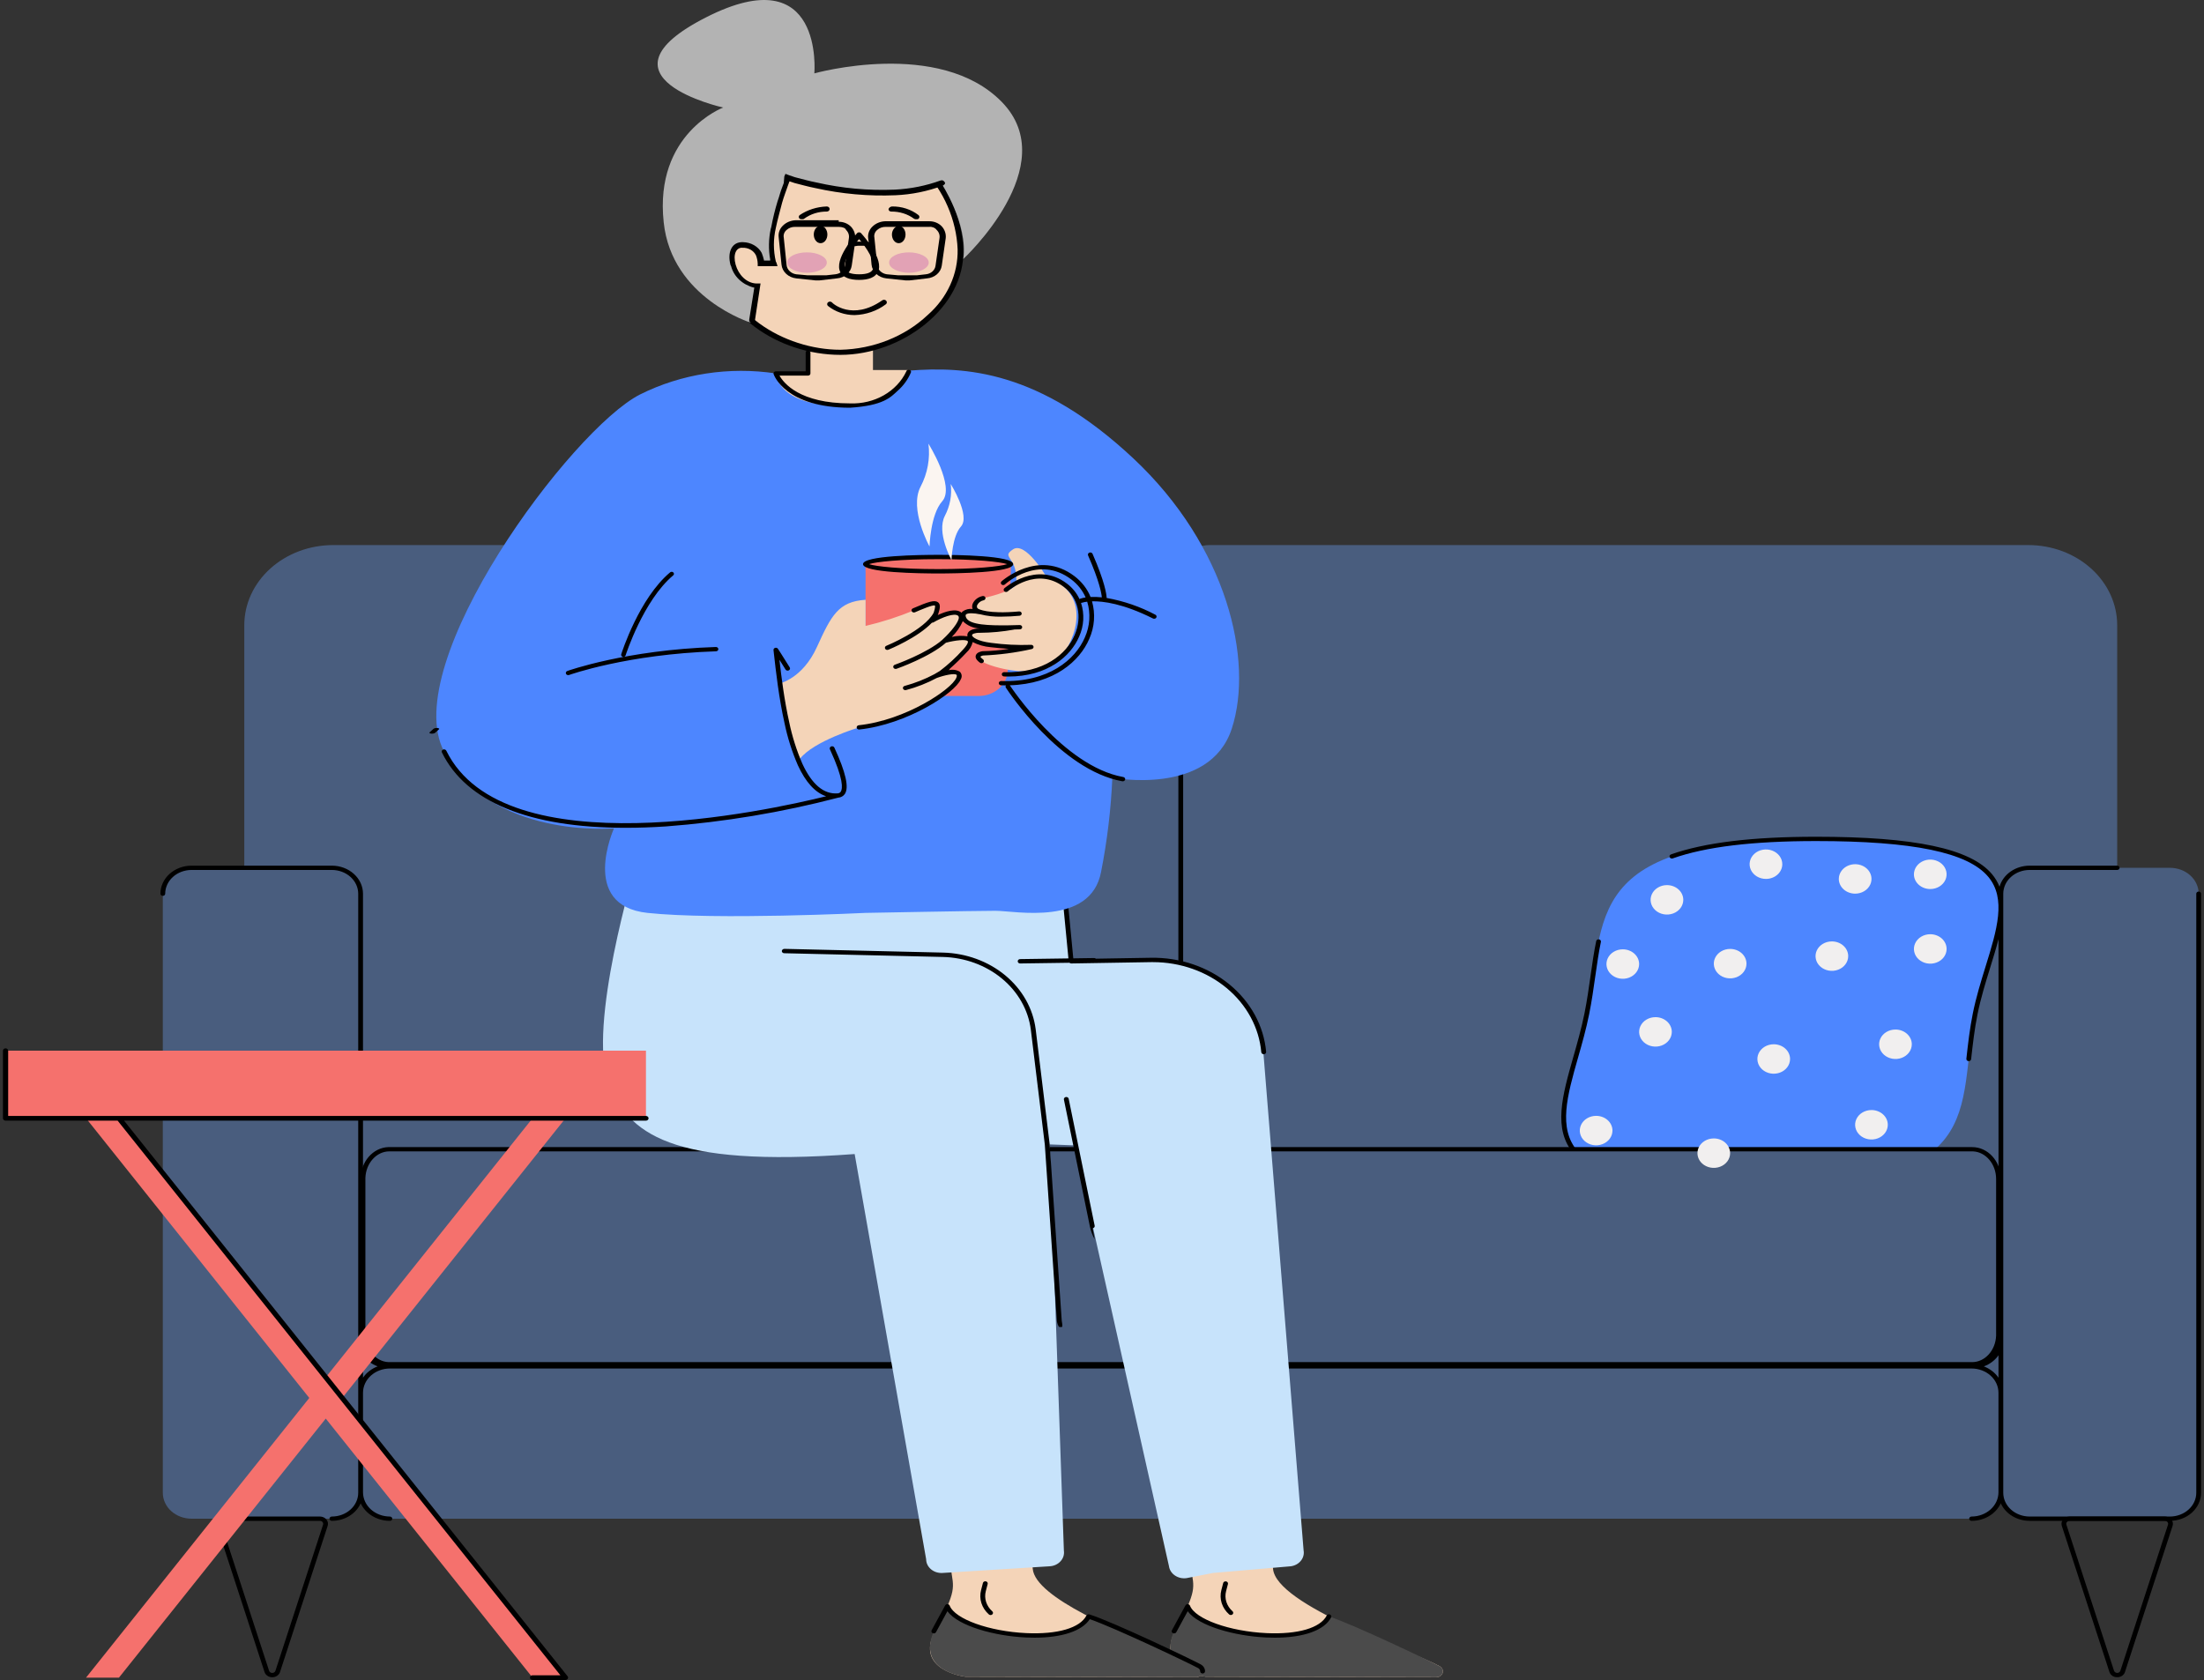
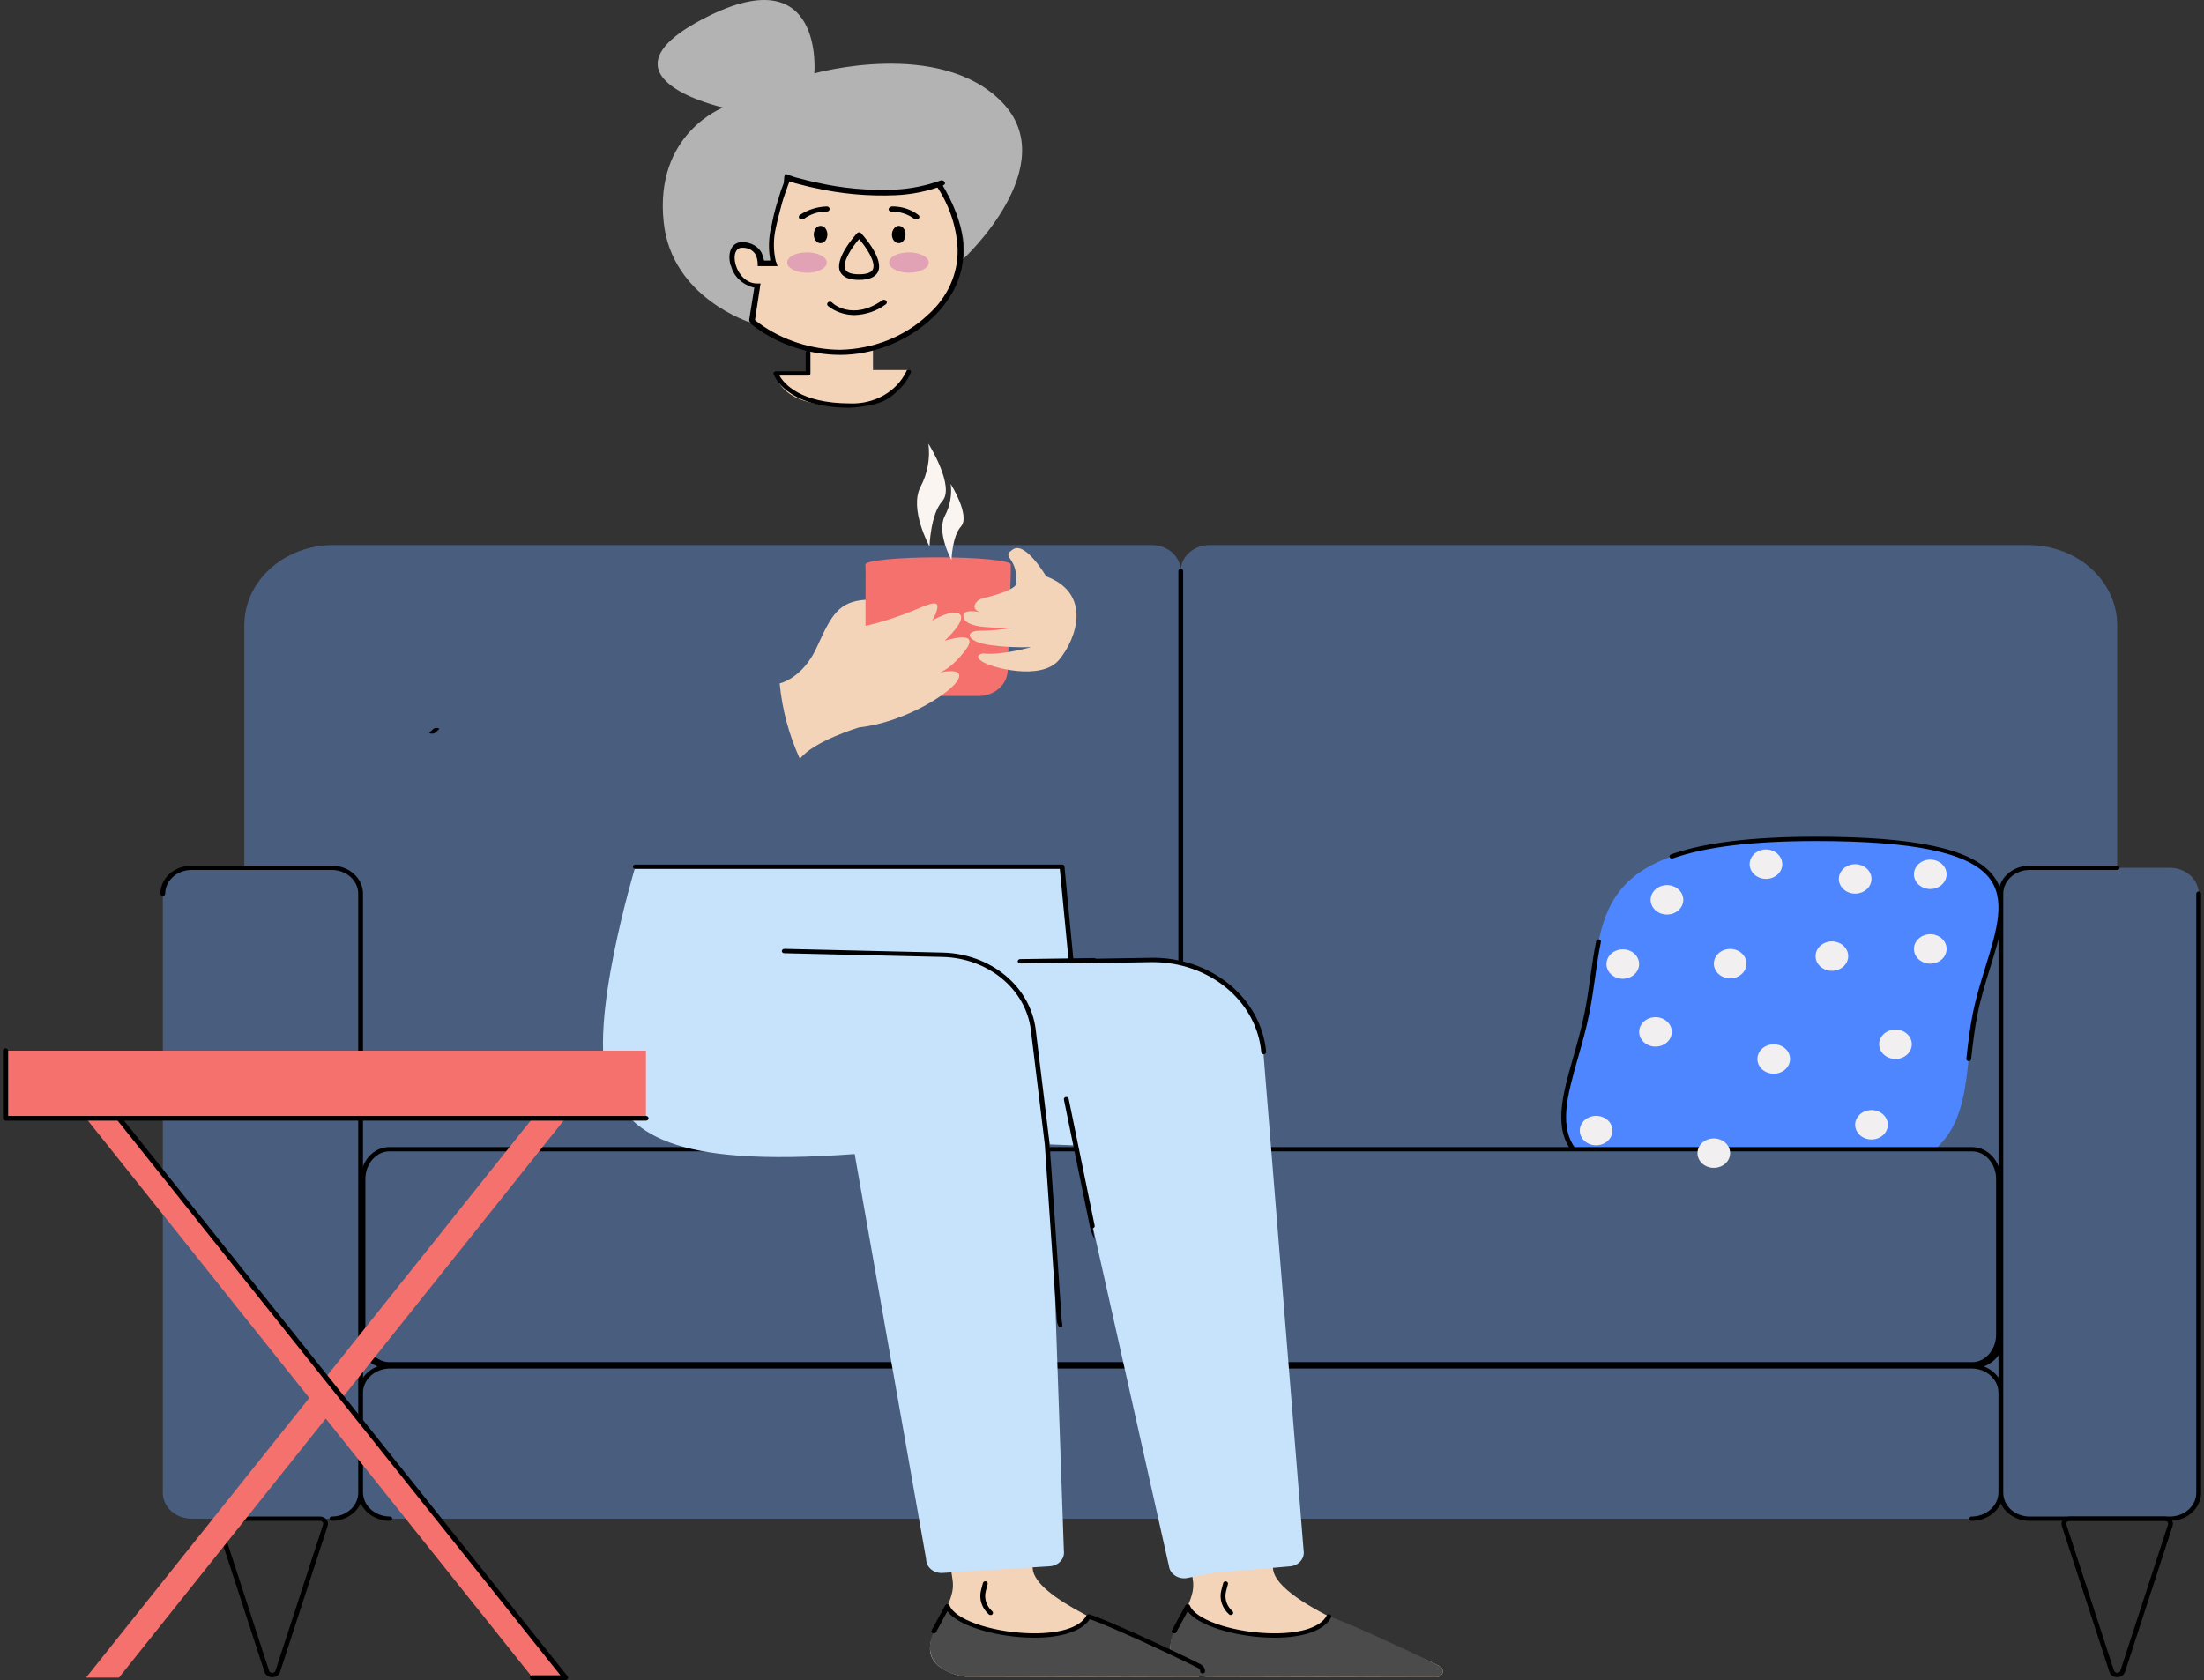
<svg xmlns="http://www.w3.org/2000/svg" width="417" height="318" viewBox="0 0 417 318" fill="none">
  <rect x="0" y="0" width="417" height="318" fill="#333333" stroke="none" />
  <path fill-rule="evenodd" clip-rule="evenodd" d="M410.554 164.223H400.576V118.313C400.576 114.291 398.804 110.435 395.65 107.591C392.496 104.747 388.218 103.149 383.757 103.149H228.833C228.119 103.149 227.412 103.276 226.752 103.522C226.093 103.768 225.493 104.129 224.988 104.584C224.483 105.039 224.083 105.58 223.81 106.174C223.536 106.769 223.396 107.407 223.396 108.05C223.396 106.751 222.823 105.504 221.804 104.585C220.785 103.666 219.403 103.15 217.961 103.149H63.039C58.578 103.149 54.3 104.747 51.146 107.591C47.992 110.435 46.22 114.291 46.22 118.313V164.223H36.242C34.8 164.223 33.417 164.739 32.398 165.658C31.378 166.577 30.805 167.824 30.805 169.124V282.494C30.805 283.138 30.946 283.775 31.219 284.37C31.492 284.964 31.893 285.505 32.398 285.96C32.903 286.415 33.502 286.776 34.162 287.022C34.822 287.269 35.529 287.395 36.243 287.395H62.791C63.505 287.395 64.212 287.268 64.872 287.022C65.531 286.776 66.13 286.415 66.635 285.96C67.14 285.504 67.541 284.964 67.814 284.37C68.087 283.775 68.228 283.138 68.228 282.494C68.228 283.138 68.368 283.775 68.642 284.37C68.915 284.964 69.315 285.505 69.82 285.96C70.325 286.415 70.925 286.776 71.584 287.022C72.244 287.269 72.951 287.395 73.665 287.395H373.133C374.575 287.395 375.958 286.879 376.977 285.96C377.997 285.04 378.569 283.794 378.569 282.494C378.569 283.138 378.71 283.775 378.983 284.37C379.257 284.964 379.657 285.505 380.162 285.96C380.667 286.415 381.266 286.776 381.926 287.022C382.586 287.269 383.293 287.395 384.007 287.395H410.555C411.997 287.395 413.38 286.879 414.399 285.96C415.419 285.04 415.992 283.794 415.992 282.494V169.124C415.992 167.824 415.419 166.577 414.399 165.658C413.38 164.739 411.997 164.223 410.555 164.223" fill="#495D7E" />
  <path fill-rule="evenodd" clip-rule="evenodd" d="M399.976 316.171C400.015 316.288 400.094 316.39 400.202 316.463C400.311 316.536 400.442 316.575 400.577 316.575C400.713 316.575 400.844 316.536 400.952 316.463C401.061 316.39 401.14 316.288 401.179 316.171L410.19 288.523C410.218 288.439 410.223 288.35 410.206 288.264C410.188 288.177 410.149 288.096 410.091 288.026C410.032 287.955 409.957 287.898 409.87 287.859C409.783 287.82 409.687 287.799 409.589 287.8H391.566C391.468 287.799 391.372 287.82 391.285 287.859C391.198 287.898 391.123 287.955 391.064 288.026C391.006 288.096 390.966 288.177 390.949 288.264C390.932 288.35 390.937 288.439 390.965 288.523L399.976 316.171ZM400.577 317.394C400.246 317.398 399.921 317.304 399.655 317.125C399.39 316.945 399.197 316.692 399.108 316.403L390.097 288.755C390.029 288.549 390.016 288.332 390.059 288.122C390.101 287.911 390.197 287.711 390.34 287.54C390.482 287.368 390.668 287.229 390.88 287.133C391.093 287.038 391.328 286.988 391.566 286.989H409.589C409.827 286.988 410.062 287.038 410.275 287.133C410.487 287.229 410.672 287.368 410.815 287.54C410.958 287.711 411.054 287.911 411.096 288.122C411.138 288.332 411.125 288.549 411.058 288.755L402.048 316.403C401.959 316.692 401.766 316.945 401.501 317.125C401.235 317.304 400.909 317.398 400.577 317.394Z" fill="black" />
  <path fill-rule="evenodd" clip-rule="evenodd" d="M373.698 191.874C370.025 210.167 377.06 224.995 330.306 224.995C283.862 224.995 296.544 210.167 300.218 191.874C303.892 173.582 299.038 158.753 343.61 158.753C391.749 158.753 377.372 173.582 373.698 191.874Z" fill="#4D86FF" />
  <path fill-rule="evenodd" clip-rule="evenodd" d="M378.117 253.654C378.116 254.845 377.59 255.987 376.656 256.83C375.721 257.672 374.454 258.146 373.133 258.147H228.831C227.509 258.146 226.242 257.673 225.307 256.83C224.373 255.988 223.847 254.845 223.846 253.654V230.198C223.847 229.006 224.373 227.864 225.307 227.021C226.242 226.178 227.509 225.704 228.831 225.703H373.133C374.455 225.705 375.722 226.179 376.656 227.021C377.59 227.864 378.116 229.006 378.117 230.198V253.654ZM378.117 260.714C377.461 259.76 376.493 259.012 375.347 258.574C376.492 258.152 377.461 257.416 378.117 256.471V260.714ZM221.08 258.148C222.116 257.565 222.926 256.705 223.398 255.689C223.87 256.705 224.68 257.565 225.717 258.148H221.08ZM73.664 258.148C72.343 258.147 71.075 257.674 70.141 256.831C69.206 255.989 68.68 254.846 68.679 253.655V230.198C68.68 229.006 69.206 227.864 70.141 227.021C71.075 226.178 72.342 225.704 73.664 225.703H217.966C219.288 225.705 220.555 226.179 221.489 227.021C222.423 227.864 222.949 229.006 222.951 230.198V253.654C222.949 254.845 222.423 255.987 221.489 256.83C220.555 257.672 219.288 258.146 217.966 258.147L73.664 258.148ZM68.679 260.714V256.466C69.336 257.411 70.305 258.147 71.451 258.569C70.303 259.007 69.335 259.754 68.679 260.709V260.714ZM415.991 168.716C415.871 168.716 415.756 168.759 415.671 168.836C415.586 168.912 415.539 169.016 415.539 169.124V282.494C415.537 283.685 415.012 284.828 414.077 285.67C413.143 286.512 411.876 286.986 410.554 286.988H384.005C382.683 286.986 381.416 286.512 380.482 285.67C379.547 284.828 379.022 283.685 379.02 282.494V169.124C379.022 167.933 379.547 166.79 380.482 165.948C381.416 165.106 382.683 164.632 384.005 164.63H400.576C400.696 164.63 400.811 164.587 400.896 164.511C400.981 164.435 401.028 164.331 401.028 164.223C401.028 164.115 400.981 164.011 400.896 163.935C400.811 163.858 400.696 163.815 400.576 163.815H384.005C382.701 163.818 381.434 164.21 380.404 164.931C379.373 165.652 378.637 166.66 378.311 167.799C377.972 166.942 377.49 166.137 376.882 165.412C372.823 160.591 362.251 158.346 343.61 158.346C331.495 158.346 322.51 159.44 316.141 161.689C316.035 161.732 315.95 161.81 315.906 161.907C315.862 162.004 315.861 162.113 315.904 162.211C315.946 162.308 316.029 162.388 316.135 162.432C316.24 162.476 316.361 162.481 316.471 162.447C322.732 160.235 331.613 159.161 343.612 159.161C361.947 159.161 372.29 161.3 376.165 165.905C379.653 170.047 377.816 175.978 375.69 182.846C374.8 185.721 373.882 188.694 373.255 191.803C372.675 194.691 372.363 197.467 372.062 200.156L372.038 200.36C372.026 200.468 372.062 200.575 372.137 200.658C372.213 200.742 372.322 200.795 372.441 200.806H372.488C372.6 200.807 372.709 200.77 372.792 200.702C372.876 200.635 372.928 200.541 372.94 200.441L372.963 200.231C373.263 197.562 373.573 194.801 374.147 191.943C374.764 188.872 375.678 185.918 376.561 183.06C377.134 181.209 377.685 179.426 378.121 177.72V227.384C377.593 226.621 376.859 225.991 375.987 225.555C375.115 225.118 374.134 224.888 373.136 224.887H343.813C351.949 224.188 357.982 222.761 362.345 220.53C362.397 220.504 362.442 220.468 362.479 220.426C362.516 220.384 362.543 220.335 362.559 220.284C362.575 220.232 362.58 220.178 362.573 220.124C362.566 220.071 362.547 220.02 362.518 219.973C362.488 219.926 362.449 219.885 362.402 219.852C362.356 219.818 362.302 219.794 362.244 219.779C362.187 219.765 362.127 219.761 362.068 219.767C362.009 219.774 361.952 219.79 361.9 219.817C355.631 223.023 345.299 224.581 330.313 224.581C312.553 224.581 302.431 222.43 298.459 217.812C294.76 213.513 296.528 207.313 298.572 200.134C299.323 197.499 300.1 194.772 300.668 191.939C301.166 189.462 301.506 187.057 301.835 184.731C302.16 182.442 302.466 180.28 302.895 178.219C302.911 178.116 302.882 178.01 302.815 177.925C302.747 177.841 302.646 177.782 302.532 177.763C302.418 177.743 302.3 177.764 302.202 177.821C302.105 177.877 302.035 177.966 302.008 178.067C301.573 180.153 301.265 182.327 300.94 184.628C300.616 186.929 300.274 189.337 299.78 191.795C299.215 194.597 298.444 197.309 297.697 199.93C295.593 207.316 293.774 213.695 297.745 218.309C300.771 221.829 307.099 223.973 317.274 224.882H228.84C227.842 224.883 226.861 225.113 225.989 225.549C225.117 225.986 224.383 226.616 223.855 227.379V108.05C223.855 107.942 223.807 107.839 223.722 107.762C223.637 107.686 223.522 107.643 223.403 107.643C223.283 107.643 223.168 107.686 223.083 107.762C222.998 107.839 222.951 107.942 222.951 108.05V227.386C222.423 226.623 221.688 225.993 220.816 225.557C219.944 225.12 218.964 224.89 217.966 224.889H73.664C72.666 224.89 71.686 225.12 70.814 225.557C69.941 225.993 69.207 226.623 68.679 227.386V169.124C68.677 167.717 68.056 166.368 66.952 165.373C65.849 164.378 64.352 163.818 62.791 163.816H36.241C34.68 163.818 33.183 164.378 32.08 165.373C30.976 166.368 30.355 167.717 30.353 169.124C30.353 169.232 30.401 169.336 30.486 169.412C30.57 169.489 30.685 169.531 30.805 169.531C30.925 169.531 31.04 169.489 31.125 169.412C31.21 169.336 31.257 169.232 31.257 169.124C31.259 167.933 31.784 166.79 32.718 165.948C33.652 165.105 34.919 164.631 36.241 164.629H62.79C64.112 164.631 65.379 165.105 66.313 165.947C67.248 166.789 67.773 167.932 67.775 169.123V282.494C67.773 283.685 67.248 284.828 66.313 285.67C65.379 286.512 64.112 286.986 62.79 286.988C62.67 286.988 62.555 287.031 62.471 287.107C62.386 287.183 62.338 287.287 62.338 287.395C62.338 287.503 62.386 287.607 62.471 287.683C62.555 287.76 62.67 287.803 62.79 287.803C63.961 287.801 65.105 287.485 66.076 286.895C67.047 286.305 67.801 285.468 68.242 284.491C68.7 285.471 69.468 286.308 70.451 286.897C71.433 287.486 72.587 287.801 73.767 287.803C73.887 287.803 74.002 287.76 74.087 287.683C74.171 287.607 74.219 287.503 74.219 287.395C74.219 287.287 74.171 287.183 74.087 287.107C74.002 287.031 73.887 286.988 73.767 286.988C72.419 286.985 71.127 286.501 70.174 285.642C69.221 284.783 68.685 283.618 68.682 282.403V263.557C68.685 262.342 69.221 261.177 70.174 260.318C71.127 259.459 72.419 258.975 73.767 258.973H373.028C374.376 258.975 375.668 259.459 376.621 260.318C377.574 261.177 378.11 262.342 378.113 263.557V282.403C378.11 283.618 377.574 284.783 376.621 285.642C375.668 286.501 374.376 286.985 373.028 286.988C372.908 286.988 372.793 287.031 372.708 287.107C372.624 287.183 372.576 287.287 372.576 287.395C372.576 287.503 372.624 287.607 372.708 287.683C372.793 287.76 372.908 287.803 373.028 287.803C374.208 287.801 375.361 287.487 376.344 286.898C377.327 286.309 378.095 285.471 378.553 284.491C378.994 285.468 379.748 286.305 380.719 286.895C381.69 287.485 382.834 287.801 384.005 287.803H410.554C412.115 287.801 413.611 287.241 414.715 286.246C415.819 285.251 416.44 283.902 416.442 282.495V169.124C416.442 169.016 416.394 168.912 416.309 168.836C416.224 168.759 416.111 168.716 415.991 168.716ZM61.124 288.527L52.113 316.175C52.075 316.292 51.995 316.395 51.887 316.468C51.779 316.541 51.647 316.58 51.512 316.58C51.377 316.58 51.245 316.541 51.137 316.468C51.029 316.395 50.95 316.292 50.911 316.175L41.899 288.527C41.871 288.443 41.865 288.354 41.883 288.267C41.9 288.181 41.939 288.099 41.998 288.029C42.056 287.958 42.132 287.901 42.219 287.862C42.306 287.823 42.402 287.802 42.5 287.803H60.525C60.622 287.803 60.718 287.823 60.805 287.862C60.892 287.902 60.968 287.959 61.026 288.029C61.084 288.1 61.123 288.181 61.14 288.268C61.157 288.354 61.152 288.443 61.124 288.527ZM60.525 286.989H42.5C42.262 286.988 42.027 287.038 41.814 287.134C41.602 287.23 41.416 287.369 41.274 287.54C41.131 287.712 41.035 287.911 40.993 288.122C40.951 288.333 40.964 288.55 41.031 288.756L50.044 316.404C50.136 316.692 50.328 316.944 50.593 317.124C50.858 317.303 51.181 317.401 51.513 317.401C51.844 317.401 52.167 317.303 52.432 317.124C52.697 316.944 52.89 316.692 52.982 316.404L61.993 288.751C62.061 288.545 62.074 288.328 62.031 288.117C61.989 287.906 61.893 287.707 61.75 287.535C61.608 287.364 61.423 287.224 61.21 287.129C60.997 287.033 60.762 286.983 60.525 286.984V286.989Z" fill="black" />
  <path fill-rule="evenodd" clip-rule="evenodd" d="M217.961 217.476C220.711 217.476 222.947 220.005 222.947 223.113V252.536C222.947 255.645 220.711 258.174 217.961 258.174H73.665C70.916 258.174 68.678 255.644 68.678 252.536V223.114C68.678 220.005 70.916 217.477 73.665 217.477L217.961 217.476ZM373.132 217.476C375.881 217.476 378.117 220.005 378.117 223.113V252.536C378.117 255.645 375.881 258.174 373.132 258.174H228.83C226.081 258.174 223.845 255.644 223.845 252.536V223.114C223.845 220.005 226.081 217.477 228.83 217.477L373.132 217.476Z" fill="#495D7E" />
  <path d="M223.396 252.748C223.299 255.898 221.023 258.468 218.154 258.578H217.962H73.665C70.706 258.578 68.331 255.964 68.23 252.744V252.533V223.114C68.23 219.869 70.542 217.185 73.475 217.073H73.668H217.969C220.929 217.073 223.304 219.687 223.404 222.908C223.501 219.758 225.777 217.187 228.645 217.077H228.837H373.139C376.098 217.077 378.473 219.691 378.573 222.912V223.123V252.545C378.573 255.791 376.261 258.474 373.327 258.586H373.135H228.833C225.874 258.586 223.5 255.972 223.4 252.752V252.541L223.396 252.748ZM217.962 217.883H73.665C71.248 217.883 69.227 220.105 69.133 222.913V223.116V252.539C69.133 255.373 71.099 257.661 73.496 257.766H73.668H217.969C220.387 257.766 222.408 255.545 222.501 252.737V252.533V223.114C222.501 220.28 220.536 217.992 218.139 217.887L217.962 217.883ZM373.132 217.883H228.83C226.413 217.883 224.392 220.105 224.3 222.913V223.116V252.539C224.3 255.374 226.264 257.661 228.662 257.766H228.833H373.135C375.552 257.766 377.574 255.545 377.667 252.737V252.533V223.114C377.667 220.28 375.702 217.992 373.305 217.887L373.132 217.883Z" fill="black" />
  <path fill-rule="evenodd" clip-rule="evenodd" d="M365.208 168.241C365.82 168.241 366.418 168.077 366.926 167.771C367.434 167.465 367.831 167.029 368.065 166.52C368.299 166.011 368.36 165.45 368.241 164.91C368.121 164.369 367.827 163.872 367.395 163.483C366.962 163.093 366.411 162.827 365.812 162.72C365.212 162.612 364.59 162.667 364.025 162.878C363.46 163.089 362.977 163.447 362.638 163.905C362.298 164.363 362.117 164.902 362.117 165.453C362.117 166.193 362.442 166.902 363.022 167.424C363.602 167.947 364.388 168.241 365.208 168.241ZM335.591 197.615C334.979 197.615 334.382 197.778 333.873 198.084C333.365 198.391 332.969 198.826 332.735 199.335C332.501 199.845 332.439 200.405 332.559 200.946C332.678 201.486 332.972 201.983 333.405 202.373C333.837 202.763 334.388 203.028 334.988 203.136C335.587 203.243 336.209 203.188 336.774 202.977C337.339 202.766 337.822 202.409 338.162 201.95C338.501 201.492 338.683 200.953 338.683 200.402C338.683 199.663 338.357 198.954 337.777 198.431C337.197 197.908 336.411 197.615 335.591 197.615ZM365.208 176.79C364.597 176.79 363.999 176.953 363.491 177.259C362.982 177.566 362.586 178.001 362.352 178.51C362.118 179.019 362.057 179.58 362.176 180.12C362.295 180.661 362.59 181.158 363.022 181.548C363.454 181.937 364.005 182.203 364.605 182.311C365.204 182.418 365.826 182.363 366.391 182.152C366.956 181.942 367.439 181.585 367.779 181.126C368.118 180.668 368.3 180.129 368.3 179.578C368.3 179.212 368.22 178.849 368.065 178.511C367.91 178.173 367.682 177.865 367.395 177.607C367.108 177.348 366.767 177.142 366.392 177.002C366.017 176.862 365.614 176.79 365.208 176.79ZM358.624 194.827C358.012 194.827 357.415 194.991 356.906 195.297C356.398 195.603 356.001 196.039 355.767 196.548C355.533 197.057 355.472 197.618 355.592 198.158C355.711 198.699 356.005 199.196 356.438 199.585C356.87 199.975 357.421 200.241 358.021 200.348C358.62 200.456 359.242 200.401 359.807 200.19C360.372 199.979 360.855 199.621 361.194 199.163C361.534 198.705 361.716 198.166 361.716 197.615C361.716 197.249 361.636 196.886 361.48 196.548C361.325 196.21 361.097 195.902 360.81 195.643C360.523 195.385 360.182 195.179 359.807 195.039C359.432 194.899 359.03 194.827 358.624 194.827ZM350.999 169.113C351.61 169.113 352.208 168.949 352.716 168.643C353.224 168.337 353.621 167.902 353.855 167.392C354.089 166.883 354.15 166.323 354.031 165.782C353.912 165.241 353.617 164.745 353.185 164.355C352.753 163.965 352.202 163.7 351.602 163.592C351.003 163.484 350.381 163.539 349.816 163.75C349.251 163.961 348.768 164.318 348.428 164.776C348.089 165.234 347.907 165.773 347.907 166.324C347.907 166.691 347.987 167.053 348.142 167.391C348.297 167.73 348.525 168.037 348.812 168.296C349.099 168.555 349.44 168.76 349.815 168.9C350.19 169.041 350.592 169.113 350.999 169.113ZM346.592 178.15C345.98 178.15 345.383 178.314 344.875 178.62C344.367 178.926 343.971 179.361 343.737 179.87C343.503 180.379 343.442 180.939 343.562 181.48C343.681 182.02 343.975 182.517 344.407 182.906C344.839 183.296 345.39 183.561 345.989 183.669C346.589 183.776 347.21 183.721 347.775 183.51C348.34 183.3 348.822 182.943 349.162 182.485C349.502 182.027 349.683 181.488 349.683 180.937C349.683 180.198 349.357 179.489 348.778 178.966C348.198 178.443 347.411 178.15 346.592 178.15ZM337.212 163.539C337.213 162.988 337.032 162.449 336.692 161.99C336.352 161.532 335.87 161.175 335.305 160.963C334.74 160.752 334.118 160.697 333.518 160.804C332.918 160.912 332.367 161.177 331.935 161.567C331.502 161.957 331.208 162.453 331.089 162.994C330.969 163.535 331.03 164.095 331.264 164.605C331.498 165.114 331.895 165.549 332.403 165.856C332.911 166.162 333.509 166.325 334.121 166.325C334.941 166.325 335.727 166.032 336.307 165.509C336.886 164.987 337.212 164.278 337.212 163.539ZM354.093 210.062C353.481 210.061 352.882 210.223 352.372 210.528C351.862 210.833 351.464 211.268 351.229 211.777C350.993 212.286 350.931 212.847 351.049 213.388C351.167 213.929 351.461 214.427 351.893 214.818C352.325 215.208 352.876 215.475 353.476 215.583C354.076 215.691 354.698 215.636 355.264 215.425C355.829 215.214 356.313 214.857 356.653 214.398C356.993 213.94 357.174 213.4 357.174 212.849C357.174 212.483 357.094 212.12 356.939 211.782C356.784 211.444 356.556 211.137 356.269 210.878C355.982 210.619 355.641 210.414 355.266 210.274C354.891 210.134 354.489 210.061 354.083 210.061M301.99 211.161C301.379 211.161 300.781 211.324 300.272 211.63C299.764 211.937 299.368 212.372 299.134 212.881C298.9 213.391 298.839 213.951 298.958 214.492C299.077 215.032 299.372 215.529 299.804 215.919C300.236 216.309 300.787 216.574 301.387 216.682C301.987 216.789 302.608 216.734 303.173 216.523C303.738 216.312 304.221 215.955 304.561 215.496C304.901 215.038 305.082 214.499 305.082 213.948C305.082 213.209 304.756 212.5 304.176 211.977C303.596 211.454 302.81 211.161 301.99 211.161ZM324.251 215.434C323.64 215.434 323.042 215.598 322.534 215.904C322.025 216.21 321.629 216.645 321.395 217.155C321.161 217.664 321.1 218.225 321.219 218.765C321.338 219.306 321.633 219.802 322.065 220.192C322.498 220.582 323.048 220.848 323.648 220.955C324.248 221.063 324.869 221.007 325.434 220.796C325.999 220.586 326.482 220.228 326.822 219.77C327.162 219.312 327.343 218.773 327.343 218.221C327.343 217.482 327.017 216.773 326.437 216.251C325.858 215.728 325.071 215.434 324.251 215.434ZM313.217 192.484C312.605 192.484 312.008 192.648 311.499 192.954C310.991 193.26 310.594 193.696 310.36 194.205C310.126 194.714 310.065 195.275 310.184 195.815C310.304 196.356 310.598 196.853 311.031 197.242C311.463 197.632 312.014 197.898 312.614 198.005C313.213 198.113 313.835 198.058 314.4 197.847C314.965 197.636 315.448 197.278 315.787 196.82C316.127 196.362 316.308 195.823 316.308 195.272C316.308 194.532 315.983 193.823 315.403 193.301C314.823 192.778 314.037 192.484 313.217 192.484ZM307.033 179.648C306.422 179.648 305.824 179.812 305.316 180.118C304.807 180.424 304.411 180.86 304.177 181.369C303.943 181.878 303.882 182.439 304.001 182.979C304.12 183.52 304.415 184.017 304.847 184.406C305.28 184.796 305.83 185.062 306.43 185.169C307.03 185.277 307.652 185.222 308.217 185.011C308.781 184.8 309.264 184.442 309.604 183.984C309.944 183.526 310.125 182.987 310.125 182.436C310.125 181.696 309.799 180.987 309.22 180.465C308.64 179.942 307.853 179.648 307.033 179.648ZM327.345 179.573C326.734 179.573 326.137 179.737 325.629 180.043C325.121 180.349 324.725 180.784 324.491 181.293C324.257 181.802 324.196 182.363 324.315 182.903C324.435 183.443 324.729 183.94 325.161 184.329C325.593 184.719 326.144 184.984 326.743 185.092C327.343 185.199 327.964 185.144 328.529 184.934C329.093 184.723 329.576 184.366 329.916 183.908C330.255 183.45 330.437 182.911 330.437 182.36C330.437 181.994 330.357 181.632 330.202 181.293C330.047 180.955 329.819 180.648 329.532 180.389C329.245 180.13 328.904 179.925 328.529 179.785C328.153 179.645 327.751 179.573 327.345 179.573ZM315.389 167.497C314.777 167.497 314.179 167.66 313.671 167.967C313.163 168.273 312.766 168.708 312.532 169.218C312.298 169.727 312.237 170.287 312.356 170.828C312.476 171.369 312.77 171.865 313.202 172.255C313.635 172.645 314.186 172.91 314.785 173.018C315.385 173.125 316.007 173.07 316.572 172.859C317.137 172.648 317.62 172.291 317.959 171.833C318.299 171.374 318.48 170.835 318.48 170.284C318.48 169.545 318.155 168.836 317.575 168.313C316.995 167.791 316.209 167.497 315.389 167.497Z" fill="#F1EFEF" />
  <path fill-rule="evenodd" clip-rule="evenodd" d="M272.409 315.325C266.889 312.286 241.436 303.785 240.857 296.863C239.953 286.118 239.99 268.94 240.149 256.585C232.734 257.287 224.197 258.02 215.118 258.651L225.394 297.029C225.892 300.492 226.561 300.822 222.37 308.678C221.583 309.953 221.285 311.427 221.522 312.871C212.15 308.914 195.855 302.387 195.394 296.864C194.49 286.119 194.527 268.941 194.685 256.586C187.27 257.288 178.734 258.021 169.655 258.652L179.931 297.03C180.428 300.493 181.097 300.824 176.907 308.679C172.936 316.116 182.651 317.297 182.651 317.297L226.287 317.399C226.592 317.399 226.887 317.297 227.113 317.113C227.443 317.191 227.777 317.253 228.114 317.3L271.751 317.402C272.08 317.402 272.396 317.284 272.63 317.074C272.863 316.864 272.994 316.579 272.994 316.282C272.995 316.091 272.942 315.903 272.839 315.736C272.736 315.57 272.588 315.43 272.407 315.33" fill="#F4D4B8" />
  <path fill-rule="evenodd" clip-rule="evenodd" d="M272.414 315.325C270.813 314.444 255.781 307.262 251.434 305.898C248.149 312.27 226.727 309.268 224.709 303.978C224.681 304.037 222.173 308.633 222.147 308.691C221.531 309.937 221.309 311.312 221.506 312.664C216.267 310.184 208.822 306.788 205.972 305.894C202.686 312.266 181.263 309.264 179.245 303.974C179.219 304.033 176.709 308.629 176.683 308.687C173.324 316.367 182.655 317.29 182.655 317.29L226.292 317.392C226.588 317.392 226.875 317.295 227.1 317.12C227.435 317.195 227.774 317.253 228.117 317.293L271.754 317.395C272.084 317.395 272.4 317.277 272.633 317.067C272.866 316.857 272.997 316.572 272.997 316.275C272.999 316.084 272.945 315.896 272.843 315.729C272.74 315.563 272.591 315.423 272.411 315.323" fill="#4B4B4B" />
  <path fill-rule="evenodd" clip-rule="evenodd" d="M229.512 297.665L244.216 296.401C244.596 296.35 244.961 296.231 245.29 296.052C245.618 295.872 245.904 295.635 246.13 295.354C246.356 295.074 246.517 294.755 246.605 294.418C246.693 294.081 246.706 293.731 246.642 293.389L238.936 197.983C238.233 193.395 235.687 189.199 231.781 186.19C227.875 183.181 222.881 181.569 217.744 181.658L202.662 181.91L200.939 164.018H120.208C120.208 164.018 111.053 194.267 115.133 204.85C118.805 214.384 126.546 221.003 161.703 218.39L175.226 295.06C175.227 295.418 175.308 295.772 175.467 296.1C175.625 296.428 175.856 296.724 176.147 296.968C176.437 297.212 176.78 297.4 177.154 297.52C177.528 297.64 177.925 297.689 178.322 297.665L198.607 296.401C199.005 296.378 199.392 296.281 199.746 296.117C200.1 295.953 200.412 295.725 200.663 295.447C200.915 295.169 201.1 294.847 201.208 294.501C201.315 294.156 201.342 293.794 201.288 293.439L198.61 216.569L203.312 216.745L221.166 296.361C221.211 296.709 221.333 297.047 221.526 297.352C221.718 297.657 221.977 297.924 222.287 298.137C222.596 298.35 222.951 298.505 223.328 298.592C223.705 298.679 224.098 298.697 224.483 298.644" fill="#C7E3FB" />
  <path fill-rule="evenodd" clip-rule="evenodd" d="M201.289 208.063L206.206 232.079C206.384 232.935 206.691 233.764 207.118 234.545C207.137 234.545 206.701 232.439 206.721 232.437C206.781 232.43 206.839 232.412 206.891 232.385C206.943 232.358 206.989 232.322 207.026 232.279C207.063 232.236 207.09 232.187 207.106 232.134C207.121 232.082 207.125 232.027 207.118 231.973L202.202 207.957C202.187 207.847 202.125 207.748 202.028 207.68C201.932 207.613 201.81 207.582 201.689 207.596C201.568 207.609 201.458 207.666 201.383 207.752C201.308 207.839 201.274 207.949 201.289 208.058V208.063ZM227.192 314.973C225.567 314.079 210.565 306.901 206.123 305.509C206.102 305.505 206.081 305.502 206.06 305.501C206.029 305.493 205.996 305.489 205.964 305.488C205.934 305.49 205.905 305.494 205.877 305.502C205.849 305.506 205.821 305.512 205.794 305.521C205.767 305.533 205.742 305.547 205.718 305.563C205.694 305.576 205.672 305.592 205.651 305.609C205.63 305.629 205.611 305.652 205.596 305.676C205.581 305.691 205.567 305.708 205.555 305.725C204.34 308.081 200.085 309.319 194.172 309.049C187.153 308.722 180.652 306.388 179.681 303.844C179.651 303.766 179.595 303.698 179.521 303.649C179.448 303.599 179.359 303.571 179.268 303.567C179.176 303.565 179.085 303.586 179.007 303.629C178.928 303.672 178.865 303.735 178.826 303.81C178.784 303.89 178.192 304.978 177.583 306.087C176.332 308.386 176.267 308.506 176.252 308.541C176.207 308.641 176.208 308.752 176.254 308.852C176.301 308.951 176.389 309.03 176.5 309.07C176.611 309.112 176.735 309.114 176.847 309.075C176.959 309.036 177.05 308.959 177.1 308.86C177.143 308.776 177.778 307.603 178.41 306.451L179.249 304.909C181.302 307.696 188.112 309.595 194.12 309.875C194.665 309.9 195.197 309.913 195.717 309.913C200.932 309.913 204.745 308.641 206.184 306.408C210.817 307.989 225.031 314.755 226.709 315.679C226.822 315.742 226.915 315.83 226.979 315.935C227.043 316.04 227.075 316.158 227.074 316.278C227.074 316.388 227.122 316.493 227.208 316.571C227.295 316.649 227.412 316.693 227.534 316.693C227.656 316.693 227.773 316.649 227.86 316.571C227.946 316.493 227.995 316.388 227.995 316.278C227.997 316.016 227.923 315.759 227.782 315.53C227.641 315.302 227.437 315.11 227.189 314.974L227.192 314.973ZM197.681 216.596L199.966 250.011C199.986 250.227 200.227 251.123 200.464 251.123H200.883C201.137 251.104 200.905 250.167 200.883 249.939L198.597 216.516C198.597 216.516 198.597 216.516 198.597 216.51L195.951 194.769C195.454 190.854 193.406 187.232 190.185 184.567C186.963 181.903 182.784 180.376 178.414 180.267L148.392 179.561C148.273 179.566 148.16 179.61 148.074 179.683C147.987 179.757 147.932 179.856 147.919 179.963C147.916 180.073 147.963 180.18 148.047 180.26C148.132 180.339 148.248 180.385 148.371 180.388L178.396 181.093C182.543 181.198 186.508 182.648 189.565 185.177C192.621 187.706 194.563 191.143 195.035 194.859L197.681 216.596ZM202.148 181.368L193.008 181.498C192.887 181.499 192.77 181.544 192.685 181.622C192.6 181.7 192.553 181.806 192.554 181.915C192.555 182.025 192.604 182.13 192.691 182.207C192.778 182.284 192.895 182.326 193.016 182.325H193.028L202.345 182.192C202.386 182.234 202.438 182.267 202.495 182.289C202.552 182.312 202.613 182.324 202.676 182.323L217.757 182.073C217.887 182.073 218.013 182.073 218.142 182.073C223.309 182.071 228.287 183.824 232.085 186.983C235.883 190.141 238.223 194.474 238.637 199.117C238.646 199.221 238.699 199.318 238.784 199.388C238.869 199.459 238.98 199.498 239.096 199.498H239.132C239.192 199.494 239.251 199.479 239.305 199.455C239.359 199.43 239.407 199.397 239.446 199.355C239.485 199.314 239.515 199.266 239.534 199.214C239.553 199.163 239.56 199.108 239.556 199.054C239.119 194.138 236.618 189.558 232.563 186.249C228.509 182.939 223.205 181.15 217.736 181.246L207.34 181.419C207.256 181.342 207.142 181.298 207.023 181.297L203.068 181.355L201.399 163.982C201.389 163.879 201.335 163.782 201.25 163.712C201.165 163.642 201.053 163.604 200.938 163.604H120.207C120.146 163.604 120.087 163.615 120.031 163.636C119.975 163.657 119.925 163.687 119.882 163.725C119.84 163.764 119.806 163.809 119.783 163.86C119.76 163.91 119.748 163.964 119.748 164.018C119.748 164.072 119.76 164.126 119.783 164.176C119.806 164.226 119.84 164.272 119.882 164.31C119.925 164.349 119.975 164.379 120.031 164.4C120.087 164.421 120.146 164.431 120.207 164.431H200.517L202.148 181.368ZM251.629 305.523C251.518 305.477 251.391 305.473 251.276 305.511C251.162 305.549 251.068 305.627 251.017 305.727C249.803 308.083 245.547 309.321 239.635 309.051C232.615 308.724 226.114 306.39 225.142 303.846C225.112 303.768 225.057 303.7 224.983 303.651C224.91 303.601 224.822 303.573 224.73 303.569C224.638 303.567 224.548 303.588 224.469 303.631C224.391 303.674 224.328 303.737 224.288 303.812C224.246 303.892 223.653 304.98 223.045 306.089C221.794 308.388 221.729 308.508 221.714 308.543C221.669 308.642 221.67 308.754 221.716 308.853C221.763 308.953 221.851 309.031 221.961 309.072C222.072 309.115 222.197 309.116 222.309 309.077C222.421 309.038 222.512 308.961 222.563 308.862C222.604 308.778 223.241 307.605 223.871 306.453L224.712 304.911C226.764 307.698 233.573 309.597 239.583 309.877C240.127 309.902 240.659 309.915 241.178 309.915C246.653 309.915 250.589 308.516 251.849 306.073C251.874 306.024 251.888 305.97 251.891 305.916C251.893 305.862 251.883 305.807 251.862 305.756C251.841 305.705 251.809 305.659 251.768 305.619C251.727 305.579 251.678 305.547 251.623 305.524L251.629 305.523ZM232.332 299.747C232.355 299.641 232.331 299.532 232.267 299.441C232.202 299.351 232.101 299.286 231.984 299.262C231.868 299.237 231.746 299.254 231.643 299.309C231.54 299.365 231.466 299.453 231.434 299.557L231.084 300.904C230.869 301.718 230.891 302.568 231.146 303.372C231.401 304.177 231.882 304.908 232.542 305.497C232.584 305.536 232.635 305.568 232.691 305.59C232.747 305.612 232.807 305.623 232.868 305.624C232.929 305.624 232.99 305.614 233.046 305.593C233.103 305.573 233.154 305.542 233.198 305.503C233.241 305.464 233.275 305.418 233.298 305.367C233.322 305.316 233.333 305.262 233.333 305.207C233.333 305.152 233.32 305.097 233.296 305.047C233.272 304.996 233.238 304.95 233.194 304.912C232.645 304.423 232.245 303.814 232.032 303.146C231.819 302.477 231.802 301.77 231.98 301.093L232.332 299.747ZM186.868 299.747C186.882 299.694 186.884 299.639 186.874 299.585C186.864 299.531 186.843 299.48 186.811 299.434C186.779 299.387 186.738 299.347 186.688 299.315C186.639 299.283 186.584 299.261 186.525 299.248C186.466 299.236 186.405 299.234 186.346 299.243C186.286 299.252 186.229 299.271 186.177 299.3C186.126 299.328 186.081 299.366 186.046 299.41C186.011 299.454 185.986 299.504 185.972 299.557L185.622 300.904C185.407 301.718 185.428 302.568 185.684 303.373C185.939 304.177 186.42 304.908 187.08 305.497C187.122 305.538 187.173 305.571 187.229 305.595C187.286 305.618 187.347 305.631 187.409 305.632C187.471 305.633 187.533 305.623 187.591 305.603C187.649 305.582 187.701 305.551 187.745 305.511C187.789 305.472 187.824 305.424 187.847 305.372C187.87 305.32 187.882 305.265 187.88 305.209C187.879 305.153 187.865 305.098 187.84 305.047C187.814 304.996 187.777 304.95 187.731 304.912C187.182 304.423 186.782 303.814 186.57 303.146C186.357 302.477 186.339 301.77 186.518 301.093L186.868 299.747Z" fill="black" />
-   <path fill-rule="evenodd" clip-rule="evenodd" d="M171.891 70.146C171.891 70.146 170.309 76.334 160.848 76.752C158.128 76.885 155.415 76.398 152.959 75.335C150.504 74.273 148.385 72.669 146.799 70.673C137.987 69.335 128.933 70.733 121.117 74.638C108.167 81.177 75.238 125.574 84.02 142.22C92.801 158.866 116.174 156.75 116.174 156.75C116.174 156.75 109.542 171.367 122.493 172.754C135.444 174.142 163.761 172.754 163.761 172.754C163.761 172.754 184.614 172.358 188.345 172.358C192.076 172.358 206.345 175.331 208.32 165.023C209.484 159.124 210.198 153.16 210.456 147.172C210.456 147.172 228.894 150.738 233.065 137.858C237.236 124.978 232.187 103.373 214.407 86.725C196.626 70.077 182.649 69.287 171.891 70.146Z" fill="#4D86FF" />
  <path fill-rule="evenodd" clip-rule="evenodd" d="M155.76 72.225L145.929 72.462H155.76V72.225Z" fill="#94B1EB" />
  <path fill-rule="evenodd" clip-rule="evenodd" d="M82.035 137.904L81.311 138.563C81.294 138.571 81.28 138.583 81.27 138.597C81.259 138.611 81.253 138.628 81.251 138.645C81.244 138.658 81.242 138.673 81.246 138.687C81.249 138.701 81.257 138.714 81.269 138.724C81.3 138.754 81.339 138.775 81.382 138.785C81.434 138.807 81.489 138.821 81.546 138.825C81.691 138.843 81.838 138.839 81.981 138.812L82.113 138.78C82.184 138.761 82.25 138.731 82.309 138.691C82.55 138.471 82.791 138.252 83.033 138.032C83.05 138.024 83.064 138.013 83.074 137.998C83.084 137.984 83.09 137.968 83.092 137.951C83.099 137.938 83.102 137.923 83.099 137.908C83.095 137.894 83.087 137.881 83.075 137.871C83.045 137.842 83.005 137.82 82.962 137.81C82.911 137.788 82.855 137.774 82.798 137.771C82.653 137.752 82.506 137.756 82.363 137.784L82.231 137.815C82.16 137.834 82.094 137.864 82.035 137.904Z" fill="black" />
  <path fill-rule="evenodd" clip-rule="evenodd" d="M191.242 106.819C191.242 106.074 185.085 105.47 177.49 105.47C169.895 105.47 163.737 106.074 163.737 106.819C163.737 106.84 163.759 108.442 163.768 108.463L163.737 126.742C163.735 127.393 163.876 128.038 164.151 128.64C164.426 129.242 164.83 129.789 165.34 130.25C165.85 130.711 166.456 131.077 167.122 131.327C167.789 131.576 168.504 131.705 169.226 131.706H185.179C186.608 131.705 187.981 131.201 189.006 130.302C190.03 129.403 190.625 128.179 190.665 126.89L191.242 108.412V106.831C191.242 106.831 191.242 106.825 191.242 106.82" fill="#F5716D" />
  <path fill-rule="evenodd" clip-rule="evenodd" d="M178.703 121.275C178.703 121.275 182.864 117.49 181.63 116.276C180.396 115.063 176.369 117.434 176.369 117.434L177.064 116.126C177.912 113.614 177.137 113.681 172.917 115.504C169.969 116.723 166.908 117.708 163.77 118.448V113.502C158.615 113.834 157.273 116.478 154.557 122.453C151.84 128.428 147.515 129.323 147.515 129.323C147.976 134.233 149.265 139.051 151.338 143.61C153.898 140.248 162.534 137.652 162.534 137.652C171.244 136.717 180.312 130.924 181.355 128.429C182.114 126.611 179.394 126.935 177.852 127.246C178.815 126.87 180.432 125.88 182.503 123.245C185.942 118.872 178.698 121.274 178.698 121.274M197.925 109.056C197.925 109.056 194.013 102.395 191.671 103.955C189.328 105.515 192.333 105.204 192.298 109.797C192.294 110.019 192.315 110.24 192.362 110.457C192.073 111.083 190.765 112.087 186.01 113.208C185.681 113.276 185.374 113.412 185.112 113.605C184.851 113.798 184.643 114.043 184.504 114.32C184.268 114.838 184.305 115.454 185.408 115.848C185.408 115.848 181.588 114.994 182.366 116.988C183.145 118.983 188.309 118.766 191.78 118.767C189.682 119.145 187.548 119.345 185.408 119.363C182.415 119.323 182.739 121.518 187.501 122.087C190.009 122.427 192.547 122.552 195.081 122.461C195.081 122.461 189.487 124.063 186 123.659C186 123.659 184.079 123.929 185.718 125.118C187.356 126.307 197.003 128.956 200.392 124.855C203.781 120.754 206.588 112.3 197.931 109.065M160.856 76.761C163.265 76.785 165.626 76.155 167.633 74.954C169.64 73.752 171.2 72.034 172.109 70.022H165.167V63.274H152.874V70.672H146.801C146.801 70.672 147.021 76.751 159.02 76.751" fill="#F4D4B8" />
-   <path d="M83.607 142.385C83.583 142.336 83.57 142.283 83.569 142.229C83.567 142.176 83.577 142.122 83.599 142.072C83.62 142.022 83.653 141.976 83.694 141.937C83.735 141.898 83.784 141.867 83.839 141.845C83.893 141.824 83.952 141.812 84.012 141.81C84.071 141.809 84.131 141.819 84.186 141.838C84.242 141.857 84.293 141.886 84.336 141.924C84.379 141.961 84.414 142.005 84.438 142.054C95.389 164.412 145.484 153.362 156.306 150.684C154.222 149.987 152.43 148.023 150.956 144.813C149.84 142.238 148.996 139.574 148.435 136.857C147.354 132.025 146.793 126.996 146.421 123.669L146.35 123.036C146.336 122.941 146.359 122.846 146.415 122.766C146.471 122.685 146.557 122.625 146.657 122.595C146.757 122.566 146.865 122.569 146.963 122.603C147.062 122.638 147.143 122.703 147.194 122.786C147.194 122.786 148.098 124.164 149.419 126.303C149.448 126.349 149.467 126.401 149.474 126.454C149.481 126.508 149.476 126.562 149.46 126.613C149.444 126.665 149.417 126.713 149.38 126.756C149.343 126.798 149.297 126.833 149.245 126.859C149.193 126.886 149.136 126.902 149.077 126.909C149.018 126.915 148.958 126.911 148.901 126.896C148.843 126.882 148.79 126.857 148.743 126.824C148.696 126.791 148.657 126.75 148.628 126.703C148.189 125.995 147.796 125.372 147.469 124.853C147.838 128.101 148.384 132.479 149.327 136.696C149.877 139.361 150.704 141.973 151.796 144.499C153.604 148.435 155.851 150.332 158.463 150.135C158.586 150.134 158.706 150.105 158.812 150.05C158.918 149.995 159.007 149.916 159.069 149.821C159.437 149.274 159.661 147.502 157.019 141.787C156.996 141.738 156.984 141.684 156.984 141.63C156.984 141.577 156.996 141.523 157.018 141.473C157.041 141.424 157.074 141.378 157.117 141.34C157.159 141.302 157.209 141.272 157.264 141.251C157.319 141.23 157.378 141.219 157.438 141.219C157.498 141.219 157.557 141.23 157.612 141.25C157.667 141.271 157.717 141.301 157.76 141.339C157.802 141.377 157.836 141.422 157.859 141.471C160.022 146.15 160.671 149.022 159.845 150.248C159.713 150.447 159.53 150.614 159.312 150.736C159.093 150.858 158.845 150.932 158.589 150.95C147.952 153.732 137.036 155.555 125.999 156.392C123.354 156.566 120.817 156.652 118.39 156.652C100.162 156.652 88.201 151.776 83.607 142.385ZM212.315 147.843C200.584 145.718 190.732 130.776 190.315 130.139C190.271 130.073 190.249 129.996 190.252 129.919C190.255 129.842 190.281 129.767 190.33 129.703H190.31C190.011 129.703 189.709 129.703 189.406 129.688C189.286 129.684 189.173 129.637 189.091 129.558C189.01 129.479 188.966 129.374 188.971 129.266C188.975 129.158 189.027 129.055 189.115 128.982C189.203 128.908 189.319 128.869 189.439 128.873C198.377 129.179 203.472 124.81 205.259 120.621C206.219 118.472 206.376 116.099 205.704 113.862C205.369 113.893 205.04 113.959 204.721 114.059C204.662 114.081 204.597 114.092 204.533 114.09C205.213 116.19 205.088 118.436 204.178 120.464C202.596 124.169 198.253 128.029 190.74 128.029C190.489 128.029 190.237 128.029 189.98 128.016C189.921 128.014 189.862 128.002 189.807 127.98C189.753 127.957 189.704 127.926 189.663 127.886C189.623 127.847 189.591 127.8 189.57 127.75C189.55 127.699 189.54 127.645 189.543 127.591C189.543 127.537 189.556 127.483 189.58 127.433C189.604 127.384 189.64 127.339 189.684 127.302C189.728 127.265 189.78 127.236 189.837 127.218C189.894 127.2 189.954 127.192 190.014 127.196C197.514 127.449 201.812 123.732 203.33 120.167C204.808 116.698 204.001 113.122 201.273 111.059C196.122 107.166 190.888 111.713 190.667 111.908C190.625 111.946 190.574 111.976 190.519 111.996C190.464 112.016 190.404 112.026 190.345 112.026C190.285 112.025 190.226 112.014 190.171 111.993C190.116 111.972 190.066 111.942 190.024 111.903C189.982 111.865 189.949 111.82 189.926 111.77C189.904 111.72 189.893 111.666 189.893 111.612C189.894 111.559 189.906 111.505 189.929 111.456C189.952 111.406 189.986 111.361 190.029 111.323C190.089 111.27 196.069 106.056 201.856 110.43C202.902 111.222 203.721 112.231 204.243 113.369C204.277 113.341 204.315 113.319 204.356 113.302C204.692 113.185 205.042 113.104 205.398 113.06C204.827 111.736 203.894 110.562 202.686 109.648C196.478 104.954 190.391 110.362 190.135 110.597C190.05 110.674 189.935 110.718 189.814 110.718C189.693 110.719 189.577 110.676 189.492 110.599C189.406 110.523 189.357 110.419 189.357 110.31C189.356 110.201 189.404 110.097 189.489 110.019C189.558 109.957 196.413 103.837 203.275 109.02C204.663 110.072 205.719 111.435 206.336 112.973C207.047 112.942 207.759 112.965 208.466 113.041C208.405 112.3 208.03 110.053 205.867 105.107C205.845 105.057 205.834 105.003 205.834 104.95C205.835 104.896 205.848 104.842 205.871 104.793C205.895 104.743 205.929 104.698 205.971 104.661C206.014 104.623 206.065 104.593 206.12 104.573C206.176 104.553 206.235 104.543 206.295 104.544C206.355 104.544 206.414 104.556 206.469 104.577C206.524 104.598 206.574 104.629 206.615 104.667C206.657 104.706 206.69 104.751 206.712 104.801C209.044 110.145 209.351 112.442 209.379 113.155C212.623 113.737 215.734 114.807 218.583 116.32C218.674 116.363 218.747 116.432 218.789 116.517C218.83 116.602 218.839 116.697 218.812 116.786C218.786 116.876 218.727 116.955 218.644 117.01C218.561 117.065 218.46 117.093 218.357 117.089C218.28 117.089 218.205 117.071 218.138 117.037C212.497 114.214 208.696 113.742 206.612 113.791C207.278 116.153 207.094 118.646 206.087 120.908C204.308 125.085 199.451 129.435 191.058 129.684C191.066 129.695 191.074 129.705 191.081 129.716C191.18 129.869 201.146 144.979 212.478 147.035C212.537 147.04 212.595 147.056 212.647 147.081C212.7 147.107 212.746 147.141 212.784 147.183C212.822 147.224 212.85 147.272 212.868 147.323C212.885 147.375 212.891 147.429 212.885 147.482C212.879 147.536 212.862 147.588 212.834 147.635C212.805 147.683 212.767 147.725 212.721 147.759C212.675 147.793 212.622 147.819 212.565 147.834C212.508 147.85 212.448 147.855 212.388 147.85C212.363 147.85 212.337 147.849 212.312 147.846L212.315 147.843ZM162.084 137.7C162.076 137.647 162.081 137.592 162.097 137.54C162.113 137.488 162.14 137.439 162.177 137.397C162.214 137.354 162.26 137.319 162.312 137.293C162.365 137.266 162.422 137.25 162.482 137.244C171.373 136.29 180.019 130.464 180.93 128.279C181.049 127.996 181.068 127.781 180.981 127.704C180.602 127.374 178.748 127.744 177.228 128.304C175.409 129.278 173.462 130.044 171.434 130.585C171.394 130.596 171.354 130.601 171.313 130.601C171.198 130.608 171.085 130.575 170.996 130.51C170.908 130.444 170.85 130.351 170.834 130.249C170.819 130.146 170.847 130.042 170.914 129.958C170.98 129.874 171.079 129.816 171.192 129.795C173.134 129.267 174.999 128.532 176.747 127.605C176.761 127.596 176.775 127.588 176.79 127.581C177.129 127.394 177.475 127.193 177.807 126.981C179.398 125.774 180.857 124.433 182.163 122.974C183.329 121.734 183.131 121.379 183.105 121.344C182.805 120.937 180.717 121.161 178.972 121.627C175.966 124.305 169.913 126.462 169.637 126.558C169.584 126.577 169.528 126.586 169.472 126.587C169.363 126.591 169.257 126.56 169.172 126.499C169.086 126.438 169.028 126.352 169.008 126.255C168.988 126.159 169.007 126.06 169.062 125.975C169.116 125.89 169.203 125.826 169.306 125.794C169.371 125.772 175.439 123.61 178.315 121.058C178.334 121.031 178.357 121.005 178.382 120.982C178.536 120.842 178.69 120.696 178.846 120.542L178.911 120.471C178.932 120.449 178.955 120.428 178.98 120.409C180.425 118.962 181.835 117.078 181.296 116.549C180.625 115.89 178.157 116.867 176.618 117.772C176.532 117.823 176.429 117.845 176.326 117.836C173.604 120.688 168.337 122.849 168.077 122.954C168.019 122.978 167.956 122.99 167.892 122.991C167.786 122.994 167.682 122.964 167.599 122.905C167.515 122.846 167.457 122.762 167.435 122.669C167.413 122.575 167.428 122.478 167.477 122.393C167.527 122.309 167.607 122.243 167.706 122.206C167.777 122.177 174.908 119.252 176.655 115.942C177.019 114.849 176.912 114.628 176.881 114.596C176.508 114.393 174.126 115.429 173.11 115.869C173.002 115.916 172.876 115.922 172.763 115.885C172.649 115.849 172.556 115.773 172.504 115.675C172.452 115.577 172.445 115.464 172.485 115.362C172.526 115.259 172.609 115.175 172.718 115.128C175.676 113.848 176.838 113.482 177.477 113.977C177.99 114.376 177.869 115.132 177.502 116.218C177.494 116.243 177.484 116.268 177.472 116.292L177.412 116.402C178.823 115.74 180.915 115.02 181.932 115.961C181.98 115.876 182.04 115.797 182.111 115.726C182.374 115.53 182.679 115.386 183.007 115.301C183.335 115.217 183.678 115.195 184.016 115.236C183.883 114.88 183.906 114.49 184.083 114.149C184.249 113.814 184.498 113.517 184.811 113.283C185.125 113.048 185.494 112.882 185.891 112.797C185.949 112.784 186.009 112.781 186.068 112.789C186.127 112.796 186.184 112.814 186.235 112.842C186.287 112.869 186.331 112.905 186.367 112.948C186.403 112.991 186.429 113.04 186.444 113.092C186.459 113.144 186.462 113.199 186.454 113.252C186.445 113.305 186.425 113.356 186.395 113.403C186.365 113.449 186.324 113.489 186.277 113.522C186.229 113.554 186.175 113.578 186.117 113.591C185.856 113.644 185.612 113.749 185.404 113.9C185.195 114.051 185.029 114.244 184.916 114.462C184.871 114.541 184.844 114.627 184.836 114.716C184.828 114.804 184.841 114.893 184.872 114.977C184.913 115.056 184.973 115.126 185.048 115.181L185.073 115.198C185.116 115.225 186.794 116.258 192.806 115.707C192.866 115.701 192.926 115.706 192.983 115.722C193.04 115.737 193.093 115.763 193.14 115.797C193.186 115.831 193.224 115.872 193.253 115.92C193.281 115.967 193.299 116.019 193.305 116.073C193.311 116.126 193.305 116.18 193.288 116.232C193.271 116.283 193.243 116.331 193.205 116.373C193.168 116.415 193.121 116.449 193.069 116.475C193.016 116.5 192.959 116.516 192.899 116.522C191.773 116.63 190.642 116.687 189.509 116.692C188.128 116.734 186.747 116.58 185.419 116.237C185.372 116.239 185.326 116.235 185.281 116.225C184.47 116.046 183.114 115.938 182.773 116.275C182.67 116.377 182.671 116.565 182.773 116.833C183.357 118.328 187.406 118.356 190.511 118.341L192.935 118.281C193.055 118.278 193.172 118.318 193.259 118.392C193.346 118.466 193.397 118.569 193.4 118.677C193.404 118.785 193.359 118.89 193.277 118.969C193.195 119.047 193.081 119.093 192.961 119.096L191.933 119.122C191.907 119.131 191.88 119.139 191.853 119.144C189.722 119.532 187.555 119.735 185.381 119.75C184.391 119.739 183.926 119.993 183.912 120.179C183.883 120.54 184.918 121.344 187.543 121.659C190.019 121.992 192.525 122.116 195.027 122.029C195.146 122.012 195.267 122.037 195.365 122.101C195.462 122.164 195.528 122.26 195.547 122.367C195.567 122.474 195.538 122.583 195.468 122.671C195.398 122.759 195.291 122.818 195.173 122.836C192.161 123.512 189.082 123.918 185.981 124.046C185.798 124.075 185.628 124.15 185.49 124.263C185.49 124.263 185.503 124.427 185.982 124.773C186.076 124.84 186.137 124.938 186.15 125.046C186.164 125.154 186.129 125.262 186.054 125.347C185.979 125.431 185.87 125.486 185.751 125.498C185.631 125.51 185.511 125.479 185.417 125.411C185.172 125.234 184.425 124.691 184.615 124.046C184.805 123.401 185.73 123.254 185.915 123.231C187.582 123.201 189.245 123.053 190.887 122.789C189.89 122.727 188.731 122.628 187.421 122.471C186.227 122.373 185.07 122.044 184.031 121.505C183.861 122.26 183.448 122.953 182.842 123.496C181.861 124.555 180.821 125.569 179.727 126.533C179.705 126.612 179.657 126.682 179.59 126.737L179.468 126.838C179.824 126.741 180.2 126.716 180.569 126.763C180.938 126.811 181.29 126.93 181.602 127.114C181.795 127.31 181.915 127.555 181.945 127.816C181.975 128.076 181.913 128.339 181.77 128.566C180.685 131.159 171.627 137.082 162.578 138.052C162.56 138.053 162.541 138.053 162.523 138.052C162.416 138.05 162.312 138.013 162.232 137.949C162.151 137.885 162.099 137.796 162.084 137.7ZM180.078 120.531C181.046 120.303 182.056 120.264 183.042 120.417C183.02 120.324 183.012 120.228 183.02 120.133C183.067 119.545 183.714 118.923 185.393 118.945C184.779 118.915 184.178 118.775 183.624 118.535C183.071 118.295 182.575 117.958 182.166 117.545C181.678 118.646 180.97 119.658 180.078 120.531ZM107.088 127.509C107.065 127.459 107.053 127.405 107.054 127.351C107.054 127.297 107.066 127.244 107.09 127.194C107.113 127.145 107.147 127.1 107.19 127.062C107.233 127.024 107.284 126.995 107.34 126.975C107.453 126.935 118.468 122.993 135.442 122.436C135.562 122.432 135.678 122.471 135.766 122.544C135.854 122.618 135.906 122.72 135.91 122.828C135.914 122.936 135.871 123.042 135.789 123.121C135.708 123.2 135.594 123.247 135.474 123.251C118.67 123.803 107.789 127.693 107.676 127.733C107.622 127.753 107.565 127.763 107.507 127.762C107.417 127.763 107.329 127.739 107.254 127.694C107.18 127.649 107.122 127.584 107.088 127.509ZM117.833 124.294C117.723 124.265 117.631 124.199 117.575 124.109C117.52 124.019 117.506 123.913 117.537 123.814C117.673 123.383 120.949 113.206 126.789 108.309C126.831 108.274 126.879 108.247 126.932 108.23C126.985 108.212 127.042 108.204 127.098 108.206C127.155 108.208 127.21 108.22 127.262 108.241C127.313 108.262 127.359 108.292 127.398 108.33C127.436 108.367 127.466 108.411 127.486 108.459C127.505 108.507 127.514 108.557 127.512 108.608C127.51 108.659 127.497 108.709 127.473 108.756C127.45 108.802 127.416 108.844 127.375 108.878C121.711 113.627 118.397 123.924 118.364 124.027C118.338 124.108 118.284 124.179 118.21 124.23C118.135 124.281 118.044 124.308 117.95 124.308C117.911 124.308 117.871 124.303 117.833 124.294ZM163.284 106.757C163.284 105.127 174.158 104.996 177.49 104.996C180.823 104.996 191.697 105.123 191.697 106.757C191.697 108.391 180.824 108.523 177.49 108.523C174.157 108.523 163.284 108.391 163.284 106.757ZM164.428 106.757C165.671 107.19 170.367 107.698 177.49 107.698C184.614 107.698 189.313 107.188 190.554 106.757C189.311 106.324 184.616 105.817 177.49 105.817C170.365 105.817 165.671 106.324 164.428 106.757Z" fill="black" />
  <path fill-rule="evenodd" clip-rule="evenodd" d="M179.874 91.581C180.137 93.644 179.756 95.732 178.773 97.61C177.131 100.758 180.028 105.989 180.028 105.989C180.028 105.989 180.141 101.507 181.807 99.649C183.65 97.592 179.874 91.582 179.874 91.582M175.661 83.96C176.016 86.746 175.501 89.567 174.174 92.103C171.957 96.353 175.869 103.421 175.869 103.421C175.869 103.421 176.025 97.364 178.272 94.855C180.758 92.077 175.661 83.96 175.661 83.96Z" fill="#FBF5F1" />
  <path fill-rule="evenodd" clip-rule="evenodd" d="M146.367 70.793C146.346 70.732 146.341 70.667 146.353 70.604C146.364 70.541 146.393 70.481 146.435 70.43C146.477 70.378 146.532 70.336 146.596 70.308C146.659 70.279 146.73 70.264 146.801 70.264H152.431V66.708C152.431 66.6 152.479 66.496 152.564 66.42C152.649 66.344 152.764 66.301 152.883 66.301C153.003 66.301 153.118 66.344 153.203 66.42C153.288 66.496 153.335 66.6 153.335 66.708V70.673C153.335 70.727 153.324 70.779 153.301 70.829C153.278 70.878 153.245 70.923 153.203 70.961C153.161 70.999 153.111 71.029 153.056 71.049C153.002 71.07 152.943 71.081 152.883 71.081H147.483C148.288 72.519 151.325 76.338 160.847 76.338C163.088 76.422 165.304 75.889 167.202 74.81C169.099 73.731 170.587 72.157 171.469 70.297C171.478 70.244 171.499 70.193 171.53 70.147C171.561 70.101 171.602 70.061 171.65 70.03C171.699 69.998 171.753 69.976 171.811 69.963C171.869 69.951 171.93 69.948 171.988 69.957C172.047 69.965 172.104 69.984 172.155 70.012C172.206 70.04 172.25 70.077 172.285 70.121C172.32 70.164 172.345 70.213 172.359 70.266C172.373 70.318 172.375 70.372 172.366 70.425C171.82 71.767 170.946 72.982 169.81 73.979C168.513 75.165 167.164 76.748 160.844 77.157C148.655 77.16 146.455 71.052 146.367 70.793Z" fill="black" />
  <path fill-rule="evenodd" clip-rule="evenodd" d="M22.509 211.618L61.633 260.643L100.757 211.618H106.994L64.749 264.546L106.988 317.47H100.758L61.633 268.45L22.509 317.471H16.278L58.516 264.546L16.278 211.618H22.509ZM122.216 198.829V211.618H1.051V198.829H122.216Z" fill="#F5716D" />
  <path fill-rule="evenodd" clip-rule="evenodd" d="M122.216 211.178C122.347 211.178 122.472 211.225 122.565 211.309C122.657 211.392 122.709 211.505 122.709 211.623C122.709 211.741 122.657 211.854 122.565 211.938C122.472 212.021 122.347 212.068 122.216 212.068H23.47L107.388 317.212C107.441 317.278 107.473 317.356 107.48 317.438C107.487 317.519 107.468 317.601 107.427 317.674C107.386 317.747 107.323 317.808 107.245 317.85C107.168 317.893 107.079 317.916 106.988 317.916H100.758C100.628 317.916 100.502 317.869 100.41 317.785C100.317 317.702 100.265 317.589 100.265 317.471C100.265 317.353 100.317 317.24 100.41 317.156C100.502 317.073 100.628 317.026 100.758 317.026H106.026L22.255 212.068H1.051C0.986 212.068 0.922 212.056 0.862 212.034C0.802 212.011 0.748 211.979 0.702 211.937C0.656 211.896 0.62 211.847 0.596 211.793C0.571 211.739 0.558 211.681 0.558 211.623V198.829C0.558 198.712 0.61 198.598 0.703 198.515C0.795 198.432 0.921 198.385 1.052 198.385C1.182 198.385 1.308 198.432 1.4 198.515C1.493 198.598 1.545 198.712 1.545 198.829V211.178H122.216Z" fill="black" />
  <path fill-rule="evenodd" clip-rule="evenodd" d="M182.256 47.178C182.684 58.082 170.684 67.153 159.005 67.153C147.325 67.153 135.432 59.337 135.003 48.143C134.468 37.238 143.254 24.983 152.04 23.922C169.934 21.702 181.72 33.764 182.256 47.178Z" fill="black" />
  <path fill-rule="evenodd" clip-rule="evenodd" d="M159.005 66.188C148.29 66.188 136.503 58.951 136.075 48.143C135.646 37.817 143.897 25.851 152.147 24.886C153.458 24.694 154.784 24.597 156.112 24.597C171.862 24.597 180.756 36.273 181.184 47.178C181.235 49.492 180.757 51.791 179.78 53.933C178.803 56.074 177.348 58.012 175.505 59.626C171.184 63.691 165.252 66.05 159.005 66.188Z" fill="#F4D4B8" />
  <path fill-rule="evenodd" clip-rule="evenodd" d="M143.039 53.836C138.218 53.643 136.718 45.923 140.361 46.116C144.004 46.309 143.789 49.687 143.789 49.687H146.254C144.432 44.669 148.933 33.571 148.933 33.571C148.933 33.571 166.076 39.265 178.077 34.633C178.077 34.633 183.22 42.449 182.256 49.011C182.256 49.011 201.328 31.352 189.542 19.29C177.756 7.227 154.076 13.886 154.076 13.886C154.076 13.886 156.004 -8.116 133.61 3.271C111.216 14.658 136.825 20.351 136.825 20.351C136.825 20.351 123.753 25.273 125.574 42.063C127.074 56.442 142.075 61.074 142.075 61.074L143.039 53.836Z" fill="#B3B3B3" />
  <path d="M148.397 33.378L148.611 32.896L149.361 33.185L149.683 33.282L150.218 33.475C150.326 33.475 150.433 33.571 150.54 33.571C151.719 33.861 153.004 34.247 154.504 34.536C159.333 35.639 164.315 36.094 169.291 35.887C172.27 35.742 175.203 35.155 177.97 34.15C178.291 34.054 178.506 34.15 178.72 34.44C178.934 34.729 178.72 34.922 178.399 35.115C175.541 36.198 172.494 36.818 169.398 36.949C164.316 37.156 159.228 36.701 154.29 35.598C152.79 35.308 151.504 34.922 150.326 34.633L149.468 34.343H149.361L149.147 34.922L149.04 35.212C148.718 36.177 148.29 37.238 147.968 38.396C147.54 40.037 147.111 41.581 146.79 43.125C146.3 45.225 146.3 47.394 146.79 49.494L146.897 49.687L147.111 50.362H143.361V49.88C143.339 49.353 143.231 48.833 143.04 48.336C142.828 47.886 142.467 47.506 142.007 47.247C141.547 46.988 141.01 46.863 140.468 46.888C139.289 46.792 138.646 48.143 139.182 50.073C139.718 52.003 141.218 53.547 143.04 53.643H143.897L142.825 60.688C142.823 60.756 142.803 60.823 142.767 60.882C142.73 60.942 142.678 60.993 142.615 61.031C142.552 61.069 142.48 61.092 142.404 61.1C142.329 61.107 142.253 61.098 142.182 61.074C142.055 61.06 141.939 61.001 141.859 60.911C141.779 60.821 141.741 60.706 141.754 60.591V60.495L142.718 54.415H142.611C141.559 54.148 140.606 53.63 139.852 52.917C139.098 52.204 138.571 51.322 138.325 50.362L138.218 50.169C137.575 47.757 138.432 45.73 140.575 45.827C141.314 45.839 142.036 46.034 142.66 46.392C143.284 46.749 143.786 47.255 144.111 47.853C144.289 48.294 144.432 48.745 144.54 49.204V49.301H145.718V49.108C145.382 47.187 145.418 45.228 145.825 43.318L145.933 42.932C146.234 41.306 146.628 39.696 147.111 38.107C147.433 37.238 147.647 36.273 147.968 35.501L148.29 34.633L148.397 33.378Z" fill="black" />
  <path fill-rule="evenodd" clip-rule="evenodd" d="M167.684 56.924C167.727 56.975 167.758 57.032 167.776 57.094C167.794 57.155 167.798 57.219 167.788 57.282C167.778 57.345 167.754 57.406 167.718 57.46C167.681 57.515 167.633 57.562 167.576 57.6C165.916 58.846 163.843 59.559 161.683 59.626C159.825 59.622 158.033 59.004 156.647 57.889C156.549 57.799 156.495 57.678 156.496 57.552C156.496 57.427 156.552 57.306 156.651 57.217C156.75 57.128 156.884 57.078 157.023 57.077C157.163 57.077 157.297 57.126 157.397 57.214C157.504 57.407 161.255 60.784 166.933 56.828C166.989 56.788 167.053 56.758 167.121 56.741C167.19 56.724 167.261 56.72 167.332 56.729C167.402 56.738 167.47 56.76 167.53 56.794C167.591 56.827 167.643 56.872 167.684 56.924ZM162.969 44.186C163.398 44.669 167.362 49.108 166.076 51.52C165.541 52.485 164.362 52.968 162.54 52.968C160.719 52.968 159.54 52.485 159.004 51.52C157.719 49.108 161.683 44.669 162.112 44.186C162.156 44.12 162.219 44.065 162.294 44.027C162.37 43.989 162.454 43.969 162.54 43.969C162.627 43.969 162.711 43.989 162.786 44.027C162.861 44.065 162.924 44.12 162.969 44.186ZM162.54 45.248C161.255 46.695 159.219 49.687 159.969 51.038C160.29 51.617 161.147 51.906 162.54 51.906C163.933 51.906 164.791 51.617 165.112 51.038C165.862 49.687 163.826 46.695 162.54 45.248ZM155.254 42.739C156.004 42.739 156.54 43.511 156.54 44.379C156.54 45.248 156.004 46.02 155.254 46.02C154.504 46.02 153.968 45.248 153.968 44.379C153.968 43.511 154.504 42.739 155.254 42.739ZM170.041 42.739C170.791 42.739 171.327 43.511 171.327 44.379C171.327 45.248 170.791 46.02 170.041 46.02C169.291 46.02 168.755 45.248 168.755 44.379C168.755 43.511 169.398 42.739 170.041 42.739ZM156.433 39.072C156.575 39.072 156.711 39.123 156.812 39.213C156.912 39.304 156.969 39.426 156.969 39.554C156.969 39.682 156.912 39.805 156.812 39.895C156.711 39.986 156.575 40.037 156.433 40.037C154.872 40.02 153.355 40.498 152.147 41.388C152.04 41.484 151.933 41.484 151.718 41.484C151.567 41.499 151.416 41.465 151.29 41.388C151.239 41.344 151.198 41.292 151.171 41.234C151.143 41.176 151.129 41.113 151.129 41.05C151.129 40.987 151.143 40.924 151.171 40.866C151.198 40.808 151.239 40.756 151.29 40.712C152.777 39.703 154.572 39.13 156.433 39.072ZM168.755 39.072C170.601 39.039 172.395 39.624 173.791 40.712C173.842 40.756 173.882 40.808 173.91 40.866C173.938 40.924 173.952 40.987 173.952 41.05C173.952 41.113 173.938 41.176 173.91 41.234C173.882 41.292 173.842 41.344 173.791 41.388C173.684 41.484 173.577 41.484 173.362 41.484C173.211 41.499 173.06 41.465 172.934 41.388C171.726 40.498 170.208 40.02 168.648 40.037C168.576 40.041 168.505 40.031 168.438 40.008C168.371 39.985 168.31 39.95 168.259 39.904C168.209 39.859 168.169 39.804 168.144 39.744C168.119 39.683 168.108 39.619 168.112 39.554C168.158 39.428 168.243 39.316 168.357 39.23C168.471 39.145 168.608 39.09 168.755 39.072Z" fill="black" />
  <path fill-rule="evenodd" clip-rule="evenodd" d="M152.683 47.757C154.719 47.757 156.433 48.625 156.433 49.687C156.433 50.748 154.719 51.617 152.683 51.617C150.647 51.617 148.933 50.748 148.933 49.687C148.933 48.625 150.54 47.757 152.683 47.757ZM171.97 47.757C174.005 47.757 175.72 48.625 175.72 49.687C175.72 50.748 174.005 51.617 171.97 51.617C169.934 51.617 168.219 50.748 168.219 49.687C168.219 48.625 169.827 47.757 171.97 47.757Z" fill="#E2A2B5" />
-   <path fill-rule="evenodd" clip-rule="evenodd" d="M158.683 41.967C159.13 41.963 159.573 42.048 159.98 42.215C160.388 42.381 160.749 42.626 161.04 42.932C161.605 43.554 161.874 44.352 161.791 45.151L161.683 45.73H162.755C163.293 45.714 163.831 45.747 164.362 45.827L164.255 45.055C164.207 44.651 164.259 44.242 164.408 43.859C164.556 43.475 164.796 43.126 165.112 42.835C165.728 42.25 166.574 41.903 167.469 41.87H175.827C176.274 41.867 176.717 41.951 177.124 42.118C177.531 42.285 177.893 42.53 178.184 42.835C178.749 43.458 179.018 44.255 178.934 45.055L178.184 50.266C178.095 50.894 177.771 51.476 177.264 51.915C176.757 52.353 176.099 52.623 175.398 52.678L172.077 53.064H171.327L167.684 52.678C166.958 52.597 166.286 52.294 165.779 51.82C165.272 51.345 164.961 50.729 164.898 50.073L164.576 46.599C164.01 46.516 163.436 46.483 162.862 46.502C162.466 46.482 162.069 46.514 161.683 46.599L161.148 50.266C161.059 50.894 160.734 51.476 160.227 51.915C159.72 52.353 159.062 52.623 158.362 52.678L155.04 53.064H154.29L150.647 52.678C149.922 52.597 149.249 52.294 148.742 51.82C148.235 51.345 147.924 50.729 147.861 50.073L147.325 44.862C147.278 44.458 147.33 44.049 147.478 43.666C147.626 43.282 147.867 42.932 148.183 42.642C148.799 42.057 149.645 41.71 150.54 41.677H158.683V41.967ZM158.683 42.932H150.433C150.135 42.924 149.839 42.972 149.563 43.072C149.286 43.171 149.035 43.321 148.826 43.511C148.609 43.693 148.446 43.92 148.353 44.173C148.259 44.426 148.238 44.696 148.29 44.958L148.826 50.169C148.872 50.6 149.076 51.004 149.406 51.319C149.736 51.633 150.172 51.84 150.647 51.906L152.79 52.099H156.326L158.04 51.906C158.506 51.861 158.941 51.674 159.273 51.376C159.604 51.077 159.812 50.685 159.862 50.266L160.612 45.055C160.656 44.778 160.631 44.495 160.539 44.228C160.446 43.961 160.288 43.716 160.076 43.511C159.969 43.125 159.326 42.932 158.683 42.932ZM175.827 42.932H167.577C167.279 42.924 166.983 42.972 166.706 43.072C166.43 43.171 166.179 43.321 165.969 43.511C165.753 43.693 165.59 43.92 165.497 44.173C165.403 44.426 165.381 44.696 165.434 44.958L165.969 50.169C166.016 50.6 166.22 51.004 166.55 51.319C166.88 51.633 167.316 51.84 167.791 51.906L169.934 52.099H173.47L175.184 51.906C175.65 51.861 176.085 51.674 176.416 51.376C176.748 51.077 176.956 50.685 177.006 50.266L177.756 45.055C177.8 44.778 177.775 44.495 177.682 44.228C177.59 43.961 177.432 43.716 177.22 43.511C177.069 43.308 176.859 43.147 176.614 43.045C176.368 42.943 176.096 42.904 175.827 42.932Z" fill="black" />
</svg>